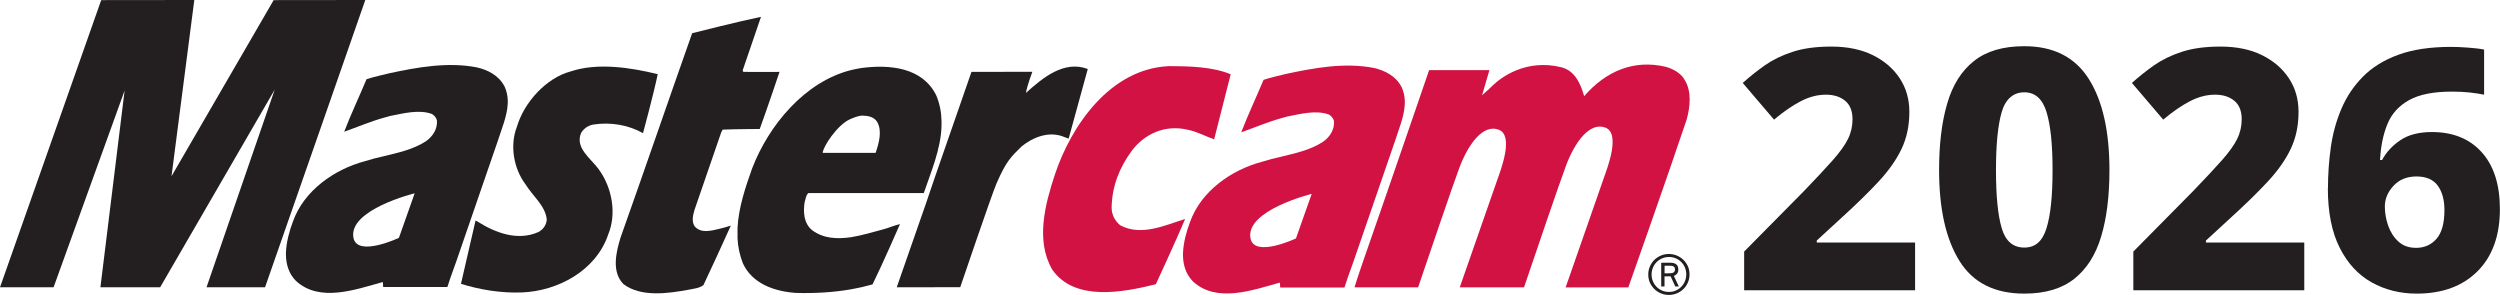
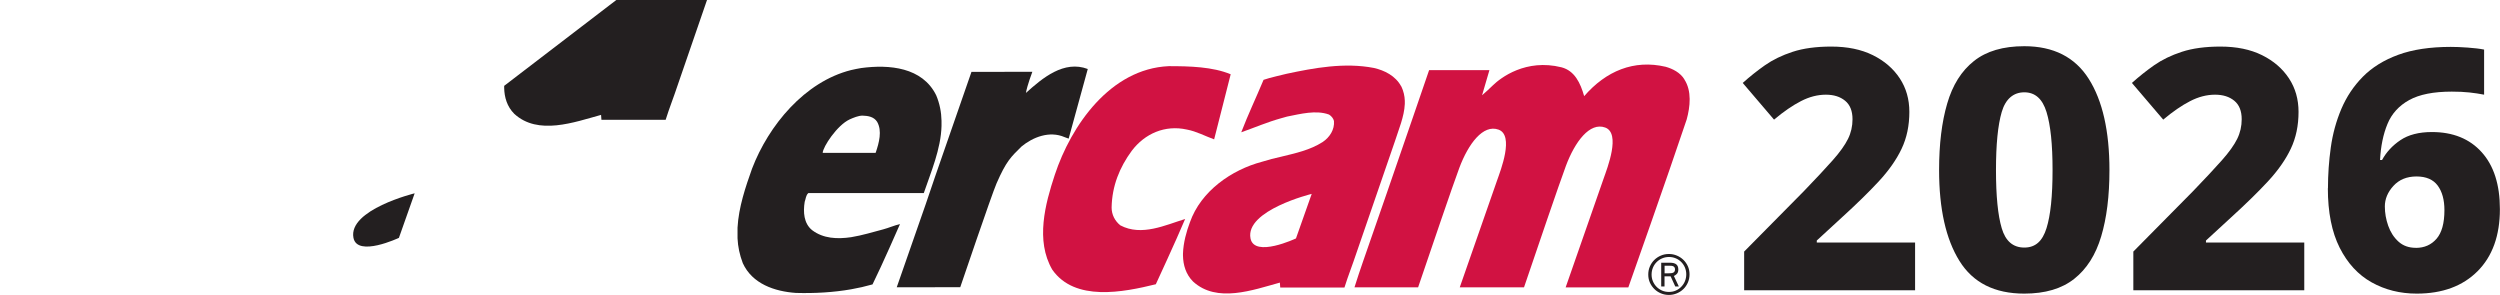
<svg xmlns="http://www.w3.org/2000/svg" id="Layer_1" viewBox="0 0 475.03 56.04">
  <defs>
    <style>.cls-1{fill:#231f20;}.cls-1,.cls-2{stroke-width:0px;}.cls-2{fill:#d11242;}</style>
  </defs>
-   <path class="cls-1" d="m36.92,0l-4.33,33.48L52,.02l17.41-.02s-12.73,36.55-19.05,54.59h-11.12c1.24-3.59,12.96-37.56,12.96-37.56l-21.77,37.56h-11.35s4.6-37.39,4.6-37.39l-13.5,37.39H0L19.23.02l17.69-.02Z" />
-   <path class="cls-1" d="m124.98,14.08c-.76,3.69-2.8,11.22-2.8,11.22-2.69-1.52-6.06-2.15-9.41-1.64-.97.17-1.83.72-2.35,1.59-1.21,2.86,1.82,4.82,3.35,6.92,2.56,3.51,3.44,8.46,1.78,12.43-2.31,6.83-9.59,10.73-16.45,10.97-4.03.14-7.99-.54-11.51-1.64l2.77-12.03s.36.2.46.25c3.28,2.07,7.55,3.7,11.48,1.94.93-.48,1.55-1.41,1.59-2.41-.28-2.62-2.69-4.45-4.04-6.66-2.24-2.97-3.03-7.38-1.62-10.97,1.34-4.55,5.52-9.24,10.21-10.48,5.14-1.72,11.45-.72,16.52.52Z" />
-   <path class="cls-1" d="m141.15,13.31c-.07.24.07.38.28.35,2.31.03,6.69,0,6.69,0,0,0-2.48,7.37-3.76,10.85,0,0-4.66.02-7.04.12l-.28.52-5.07,14.72c-.31,1.04-.59,2.24.03,3.14,1.21,1.41,3.19.81,4.66.48.77-.17,1.48-.41,2.21-.62-1.69,3.79-3.48,7.59-5.21,11.31-.79.59-1.83.66-2.76.86-3.93.72-9.1,1.48-12.45-1.07-2.28-2.35-1.38-6.04-.55-8.79,4.59-12.9,9.07-26,13.62-38.87,0,0,8.74-2.22,13.08-3.11l-3.46,10.11Z" />
  <path class="cls-1" d="m177.87,18.07c-2.62-5.28-8.86-5.86-14.24-5.14-.62.1-1.28.24-1.9.38-8.83,2.21-15.69,10.52-18.83,18.73-1.24,3.48-2.55,7.35-2.76,11.21v2.03c.07,1.59.41,3.17,1,4.72,1.79,3.93,6.04,5.38,10.1,5.66,3.55.1,7.1-.1,10.48-.69,1.38-.24,2.72-.55,4.07-.93,1.83-3.69,5.22-11.46,5.22-11.46-1.07.24-2.15.73-3.22,1.01-1.83.48-3.97,1.14-6.07,1.48-2.62.38-5.28.28-7.41-1.34-1.59-1.28-1.72-3.45-1.41-5.38.21-.55.21-1.24.69-1.66h21.94c1.34-3.94,3.26-8.38,3.37-12.76v-.97c-.03-1.62-.34-3.28-1.03-4.9Zm-11.45,10.86l-.05.12s-10.06-.01-10.05,0c.03-1.12,2.73-5.26,5.14-6.37.69-.31,1.66-.71,2.41-.71,1.08.03,2.17.21,2.79,1.17,1,1.72.35,4.04-.24,5.79Z" />
  <path class="cls-1" d="m203.06,26.34c-.3-.09-.54-.18-.77-.28-2.89-1.26-6.04.01-8.18,1.77-2.05,2.02-2.9,2.77-4.76,7.03-.9,2.06-6.89,19.71-6.89,19.71-3.9,0-12.07.02-12.07.02l5.51-15.8c1.14-3.45,2.38-6.93,3.59-10.45l5.1-14.68,11.57-.02s-1.01,2.66-1.22,4.02h0c3.13-2.83,7.22-6.27,11.75-4.55,0,0-2.43,8.84-3.63,13.22Z" />
  <path class="cls-2" d="m233.84,14.13s-2.1,8.28-3.14,12.35c-1.72-.62-3.35-1.52-5.17-1.86-4.17-.93-8,.76-10.48,4.03-2.31,3.14-3.76,6.69-3.83,10.79,0,1.34.62,2.55,1.66,3.38,4.03,2.14,8.59-.07,12.31-1.21-1.72,4.1-5.57,12.4-5.57,12.4-6.17,1.52-15.4,3.36-19.68-2.78-3.21-5.52-1.34-12.48.48-18,3.1-9.38,10.55-20.17,21.66-20.66,4,0,8.34.12,11.76,1.54Z" />
  <path class="cls-2" d="m320.05,15.07c-.79-1.28-2.21-2-3.55-2.38-6.04-1.42-11.34.8-15.49,5.58-.72-2.52-1.81-4.82-4.3-5.48-6.78-1.69-11.56,1.98-13.04,3.42-.66.65-1.34,1.27-2.06,1.89,0-.02,1.4-4.78,1.4-4.78h-11.46s-3.12,9.09-3.12,9.09l-4.97,14.42-4.48,12.9c-.52,1.52-1.13,3.3-1.61,4.86h12.09c2.36-6.94,6.59-19.39,7.82-22.67,1.73-4.62,4.53-8.35,7.46-7.29,3.01,1.09.4,7.72-.28,9.66l-7.09,20.31h12.21c2.32-6.84,6.71-19.73,7.96-23.08,1.73-4.62,4.53-8.35,7.46-7.29,3.01,1.09.4,7.72-.28,9.66l-7.23,20.72h11.91s7.57-21.39,11.09-31.91c.66-2.41,1-5.41-.45-7.62Z" />
  <path class="cls-1" d="m313.19,52.17c0-.56.1-1.07.31-1.55.21-.48.49-.89.85-1.24.36-.35.77-.62,1.24-.82.47-.2.98-.3,1.52-.3s1.03.1,1.51.3c.48.2.89.47,1.25.82.36.35.64.75.85,1.22.21.47.31.98.31,1.53s-.1,1.07-.31,1.55c-.21.48-.49.89-.85,1.24-.36.35-.77.62-1.25.82-.48.2-.98.3-1.51.3-.54,0-1.04-.1-1.52-.3-.47-.2-.89-.47-1.24-.82s-.64-.75-.85-1.22c-.21-.47-.31-.98-.31-1.53Zm.63,0c0,.47.09.9.26,1.3.17.4.41.75.71,1.05s.65.53,1.04.7c.4.17.83.25,1.29.25s.89-.08,1.28-.25c.4-.17.75-.41,1.04-.71.3-.3.54-.65.71-1.06.17-.41.26-.85.26-1.32s-.09-.9-.26-1.31c-.17-.4-.41-.75-.71-1.05-.3-.3-.65-.53-1.04-.69-.4-.17-.83-.25-1.28-.25s-.89.09-1.29.26c-.4.17-.74.4-1.04.7-.3.3-.54.65-.71,1.06-.17.41-.26.85-.26,1.33Zm1.84-2.25h1.65c.54,0,.94.1,1.2.31.26.21.39.53.39.99,0,.4-.12.7-.35.89-.23.19-.18.16-.49.33l.94,1.99h-.68l-.88-1.93h-1.16v1.93h-.63v-4.5Zm.63,2.01h.77c.15,0,.3,0,.45-.02.15-.01.28-.04.39-.09.12-.05.21-.12.27-.22.07-.1.1-.24.1-.42,0-.15-.03-.28-.09-.37-.06-.09-.14-.17-.23-.21-.1-.05-.21-.08-.33-.09-.12-.01-.24-.02-.36-.02h-.97v1.44Z" />
-   <path class="cls-1" d="m95.8,16.31c-1.08-2.02-3.2-3.06-5.21-3.51-5.56-1.08-11.36,0-16.57,1.11-.35.1-3.33.76-4.38,1.15-1.39,3.34-2.95,6.6-4.24,9.97,2.47-.87,4.97-1.95,7.61-2.68.35-.1.73-.21,1.11-.31,2.5-.49,5.49-1.29,7.96-.38.45.28.83.73.94,1.22.14,1.63-.8,3.09-2.15,4-2.4,1.53-5.14,2.12-7.85,2.78-1.25.28-2.5.59-3.68.97-5.77,1.53-11.6,5.56-13.69,11.5-.66,1.74-1.25,3.86-1.32,5.94v.38c.03,1.81.56,3.58,1.91,4.93,4.52,4.17,11.42,1.6,16.5.21.02.08.07.94.07.94h12.2c.69-2.22,1.56-4.38,2.29-6.6l7.3-21.19c.69-2.19,1.77-4.66,1.88-7.09v-.63c-.03-.9-.24-1.81-.66-2.71Zm-19.99,28.88s-7.92,3.74-8.65,0c-1.03-5.35,11.63-8.46,11.63-8.46l-2.99,8.46Z" />
+   <path class="cls-1" d="m95.8,16.31v.38c.03,1.81.56,3.58,1.91,4.93,4.52,4.17,11.42,1.6,16.5.21.02.08.07.94.07.94h12.2c.69-2.22,1.56-4.38,2.29-6.6l7.3-21.19c.69-2.19,1.77-4.66,1.88-7.09v-.63c-.03-.9-.24-1.81-.66-2.71Zm-19.99,28.88s-7.92,3.74-8.65,0c-1.03-5.35,11.63-8.46,11.63-8.46l-2.99,8.46Z" />
  <path class="cls-2" d="m266.25,16.42c-1.08-2.02-3.2-3.06-5.21-3.51-5.56-1.08-11.36,0-16.57,1.11-.35.1-3.33.76-4.38,1.15-1.39,3.34-2.95,6.6-4.24,9.97,2.47-.87,4.97-1.95,7.61-2.68.35-.1.73-.21,1.11-.31,2.5-.49,5.49-1.29,7.96-.38.45.28.83.73.94,1.22.14,1.63-.8,3.09-2.15,4-2.4,1.53-5.14,2.12-7.85,2.78-1.25.28-2.5.59-3.68.97-5.77,1.53-11.6,5.56-13.69,11.5-.66,1.74-1.25,3.86-1.32,5.94v.38c.03,1.81.56,3.58,1.91,4.93,4.52,4.17,11.42,1.6,16.5.21.02.08.07.94.07.94h12.2c.69-2.22,1.56-4.38,2.29-6.6l7.3-21.19c.69-2.19,1.77-4.66,1.88-7.09v-.63c-.03-.9-.24-1.81-.66-2.71Zm-19.99,28.88s-7.92,3.74-8.65,0c-1.03-5.35,11.63-8.46,11.63-8.46l-2.99,8.46Z" />
  <path class="cls-1" d="m363.91,55.16h-32.5v-7.36l11.32-11.45c2.3-2.39,4.14-4.35,5.5-5.89,1.37-1.54,2.33-2.89,2.91-4.06.58-1.17.86-2.42.86-3.74,0-1.58-.47-2.75-1.41-3.52-.94-.77-2.15-1.15-3.65-1.15-1.58,0-3.16.41-4.73,1.22-1.58.81-3.29,1.98-5.12,3.52l-5.95-6.97c1.32-1.19,2.73-2.31,4.22-3.36,1.49-1.04,3.25-1.9,5.28-2.56,2.02-.66,4.47-.99,7.32-.99,3.07,0,5.7.54,7.9,1.63,2.2,1.09,3.9,2.56,5.12,4.41,1.22,1.86,1.82,3.98,1.82,6.37,0,2.6-.49,4.94-1.47,7-.98,2.07-2.43,4.14-4.35,6.21-1.92,2.07-4.27,4.36-7.04,6.88l-4.73,4.35v.38h18.68v9.08Z" />
  <path class="cls-1" d="m400.82,32.32c0,4.91-.52,9.11-1.57,12.6-1.04,3.5-2.75,6.19-5.12,8.06-2.37,1.88-5.53,2.81-9.5,2.81-5.63,0-9.74-2.07-12.31-6.21-2.58-4.14-3.87-9.89-3.87-17.27,0-4.9.51-9.12,1.54-12.63,1.02-3.52,2.72-6.22,5.09-8.09,2.37-1.88,5.55-2.81,9.56-2.81,5.54,0,9.63,2.07,12.25,6.21,2.62,4.14,3.93,9.92,3.93,17.34Zm-21.56,0c0,4.91.36,8.58,1.09,11.04.72,2.45,2.15,3.68,4.29,3.68s3.45-1.23,4.22-3.68c.77-2.45,1.15-6.13,1.15-11.04s-.38-8.54-1.15-11.04-2.17-3.74-4.22-3.74-3.56,1.25-4.29,3.74c-.73,2.5-1.09,6.17-1.09,11.04Z" />
  <path class="cls-1" d="m437.86,55.16h-32.5v-7.36l11.32-11.45c2.3-2.39,4.14-4.35,5.5-5.89,1.37-1.54,2.33-2.89,2.91-4.06.58-1.17.86-2.42.86-3.74,0-1.58-.47-2.75-1.41-3.52-.94-.77-2.15-1.15-3.65-1.15-1.58,0-3.16.41-4.73,1.22-1.58.81-3.29,1.98-5.12,3.52l-5.95-6.97c1.32-1.19,2.73-2.31,4.22-3.36,1.49-1.04,3.25-1.9,5.28-2.56,2.02-.66,4.47-.99,7.32-.99,3.07,0,5.7.54,7.9,1.63,2.2,1.09,3.9,2.56,5.12,4.41,1.22,1.86,1.82,3.98,1.82,6.37,0,2.6-.49,4.94-1.47,7-.98,2.07-2.43,4.14-4.35,6.21-1.92,2.07-4.27,4.36-7.04,6.88l-4.73,4.35v.38h18.68v9.08Z" />
  <path class="cls-1" d="m442.34,35.78c0-2.6.18-5.19.54-7.77.36-2.58,1.03-5.02,2.01-7.33.98-2.3,2.34-4.34,4.09-6.11,1.75-1.77,3.99-3.16,6.72-4.16,2.73-1,6.06-1.5,9.98-1.5.9,0,1.96.04,3.2.13,1.24.09,2.28.21,3.13.38v8.57c-.85-.17-1.78-.31-2.78-.42-1-.11-2.12-.16-3.36-.16-3.46,0-6.15.53-8.09,1.6-1.94,1.07-3.32,2.58-4.13,4.54-.81,1.96-1.28,4.24-1.41,6.85h.38c.81-1.49,1.97-2.75,3.49-3.77,1.51-1.02,3.51-1.54,5.98-1.54,4.01,0,7.17,1.28,9.47,3.84,2.3,2.56,3.45,6.16,3.45,10.81,0,5.03-1.42,8.97-4.25,11.8s-6.68,4.25-11.55,4.25c-3.16,0-6.01-.71-8.57-2.14s-4.58-3.62-6.08-6.59c-1.49-2.96-2.24-6.73-2.24-11.29Zm16.7,11.32c1.62,0,2.93-.58,3.93-1.73,1-1.15,1.5-2.96,1.5-5.44,0-1.96-.43-3.52-1.28-4.67-.85-1.15-2.2-1.73-4.03-1.73s-3.29.6-4.38,1.79c-1.09,1.19-1.63,2.5-1.63,3.9,0,1.24.21,2.46.64,3.68.43,1.22,1.08,2.22,1.95,3.01.87.79,1.97,1.18,3.29,1.18Z" />
</svg>